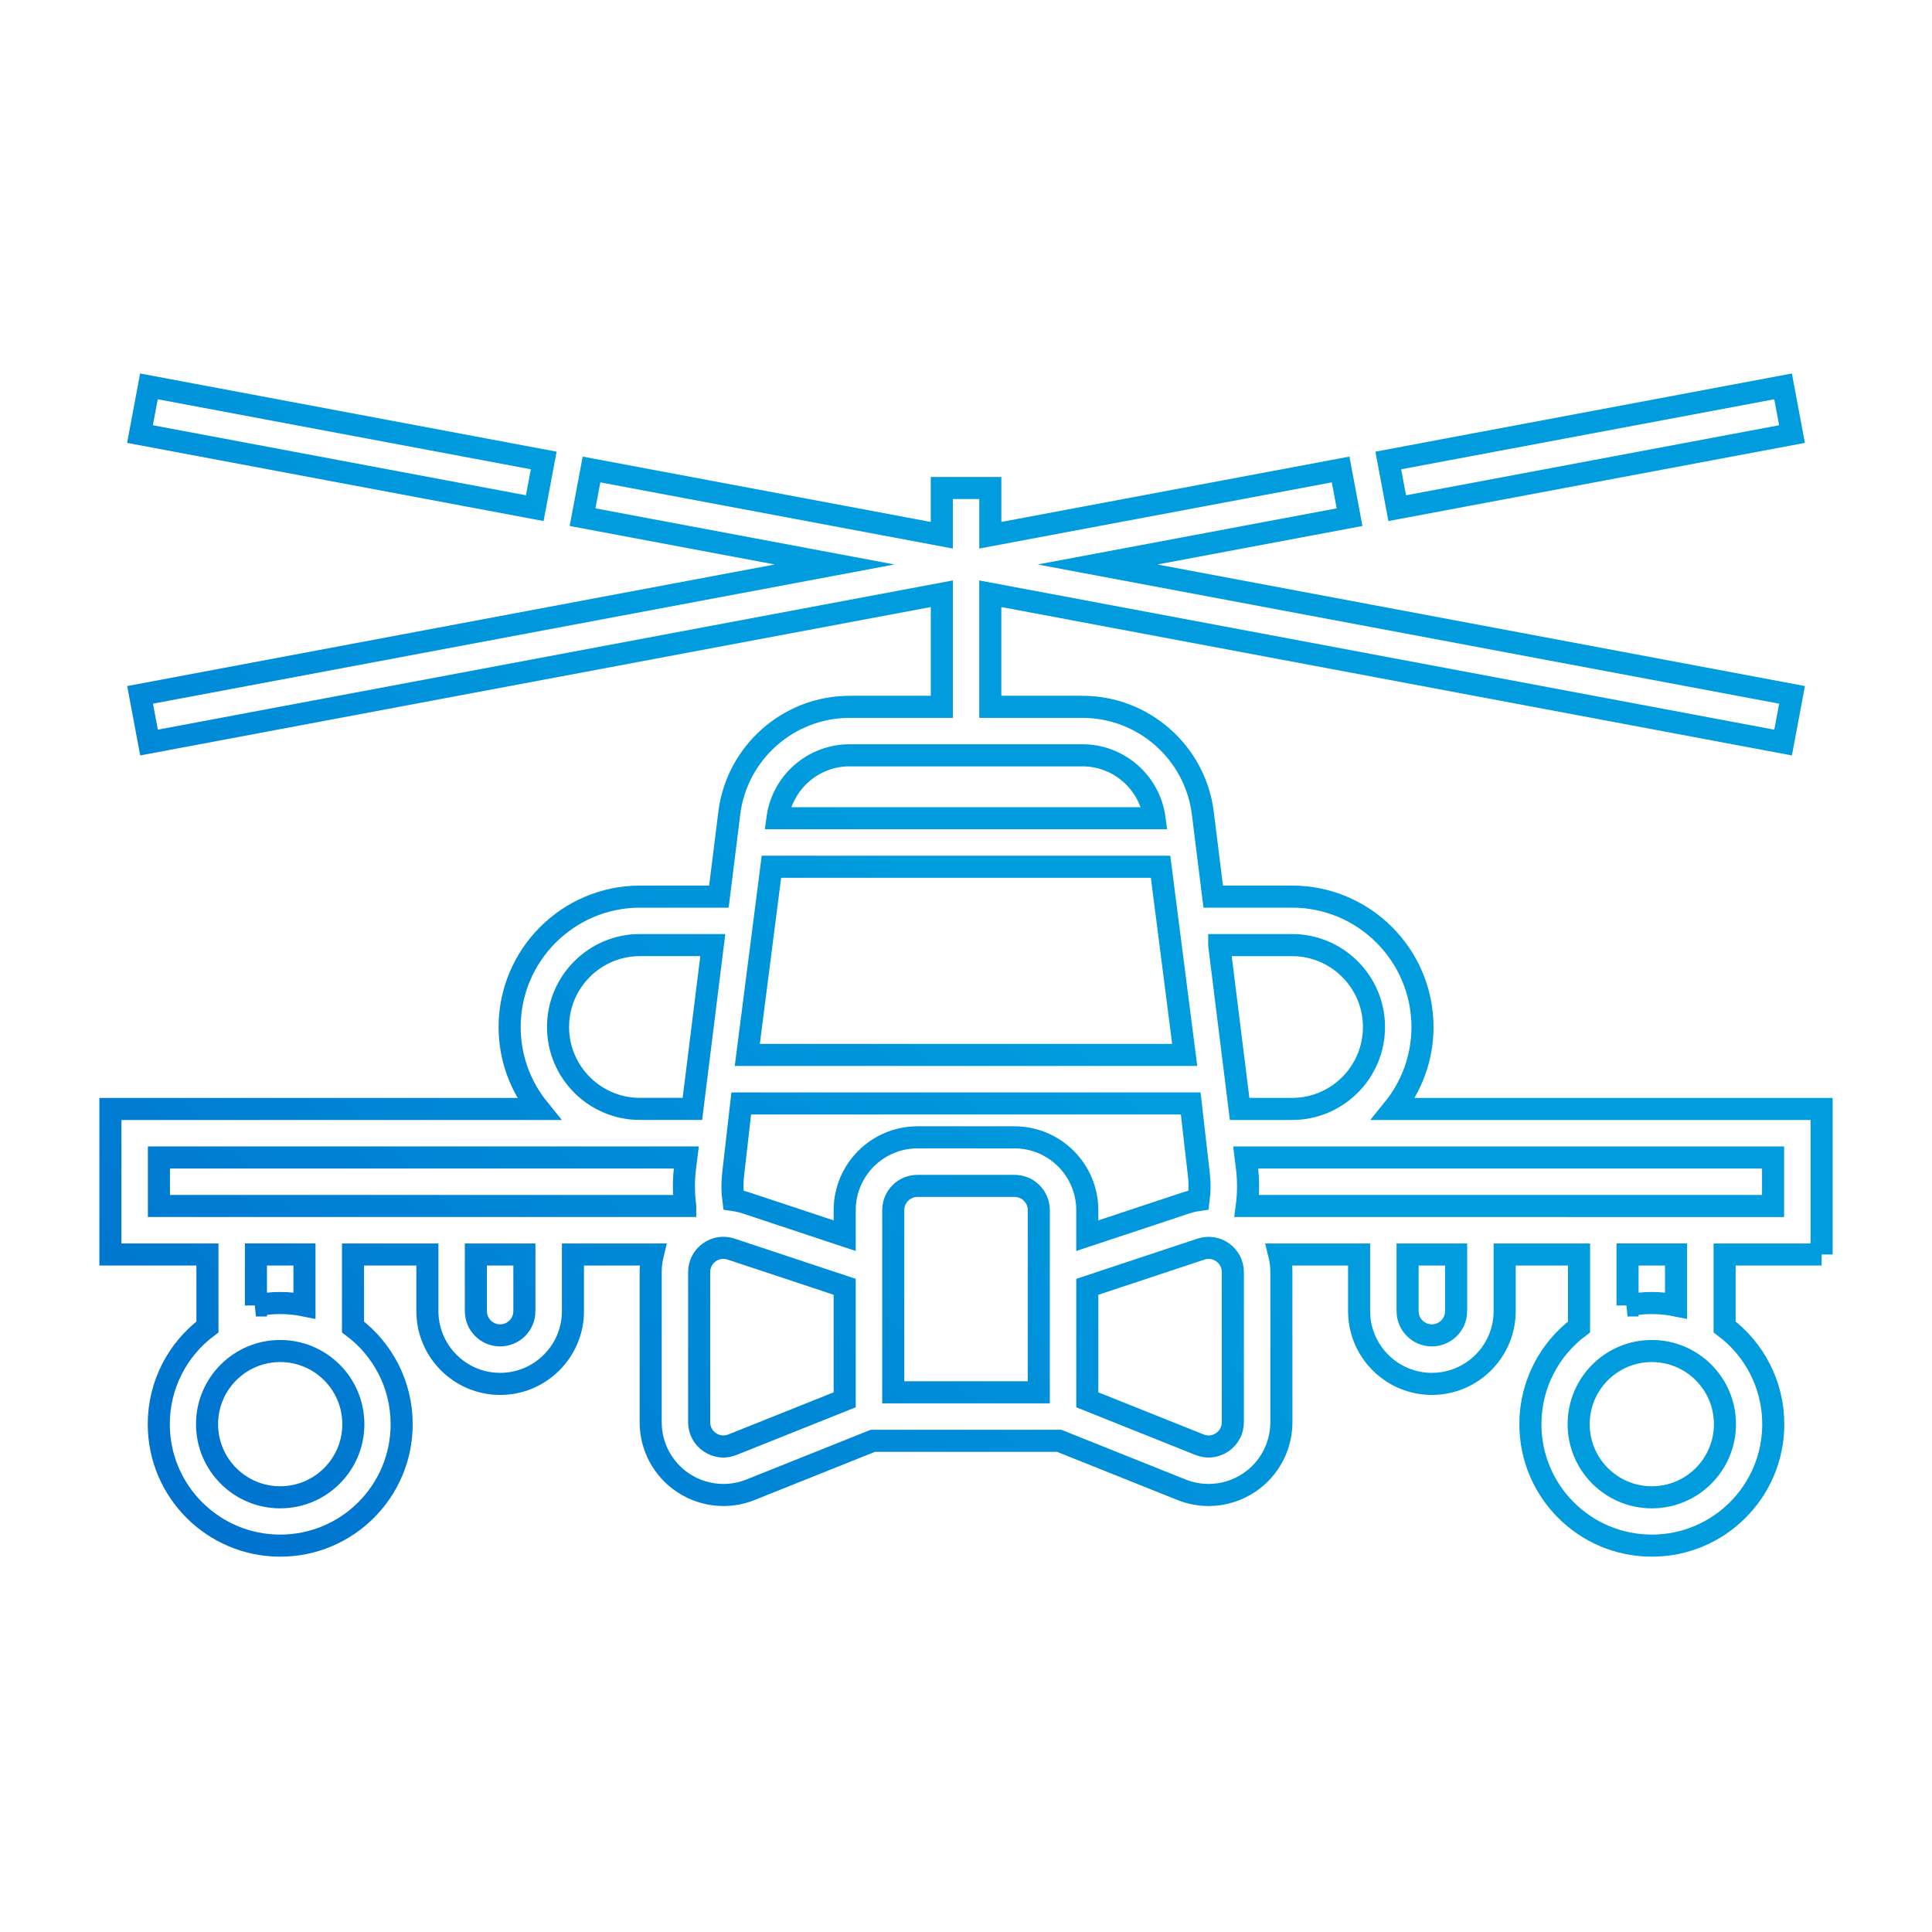
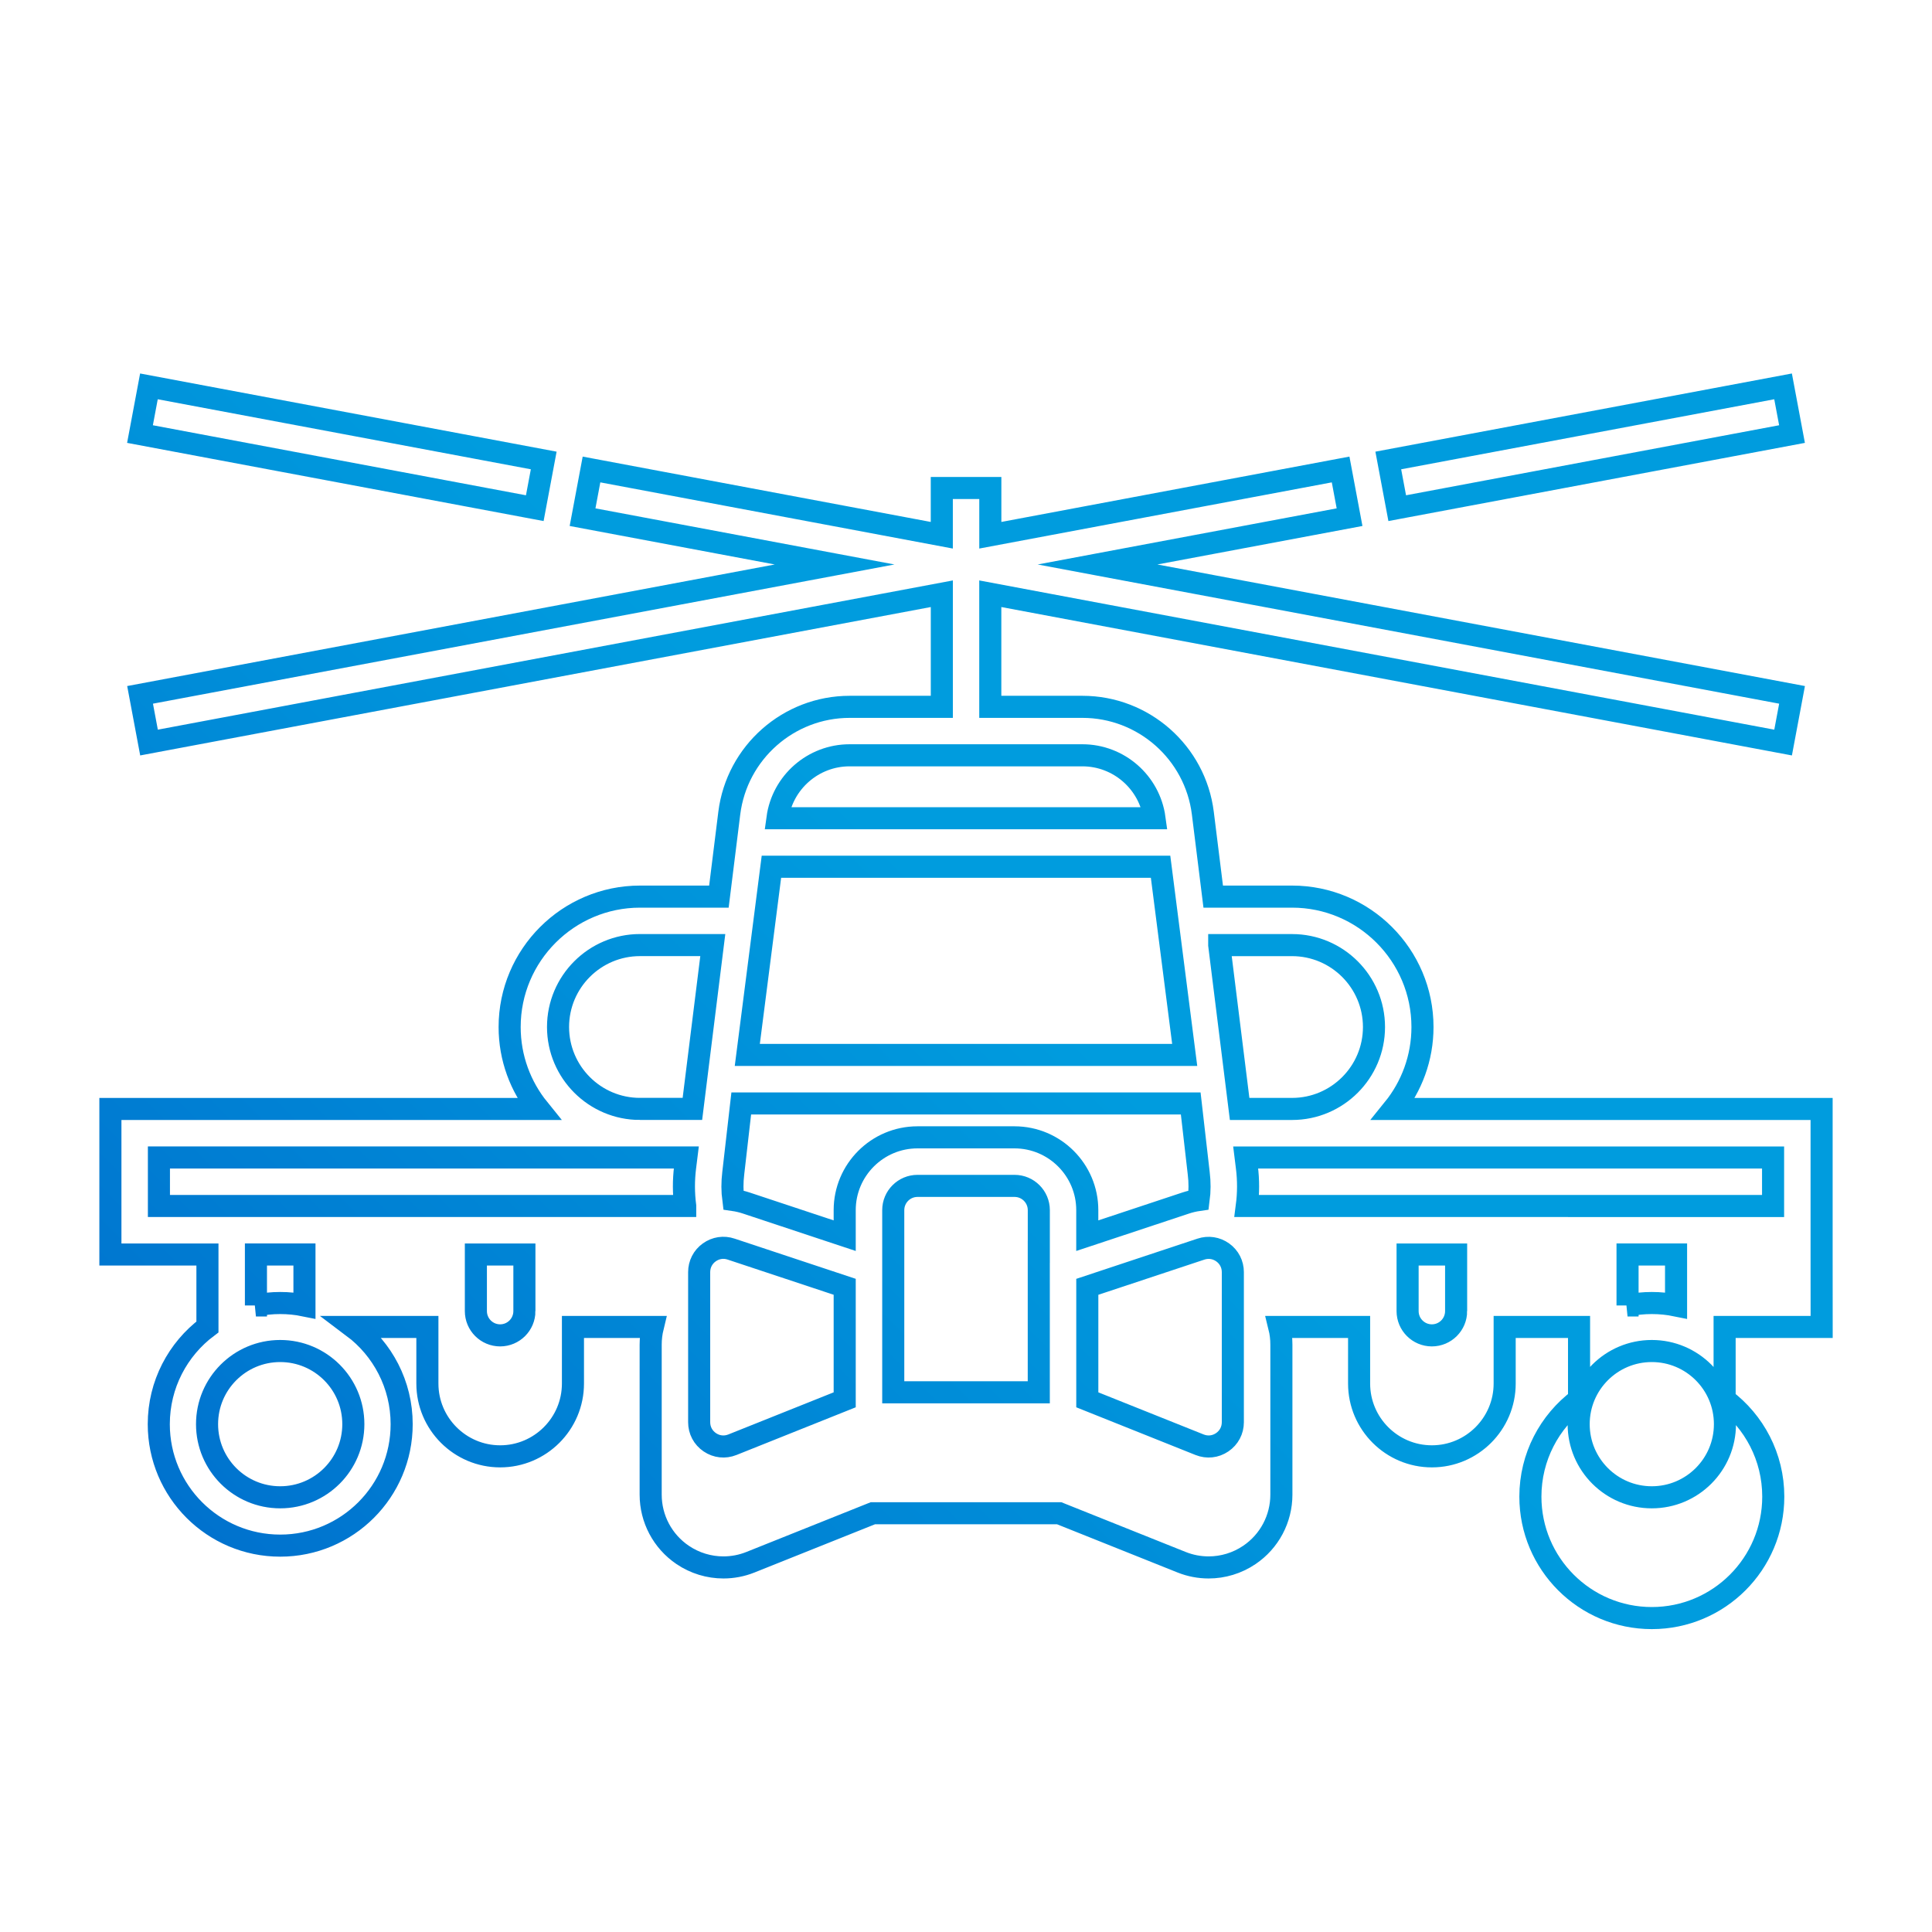
<svg xmlns="http://www.w3.org/2000/svg" id="Icone" viewBox="0 0 700 700">
  <defs>
    <style>      .st0 {        fill: none;        stroke: url(#Sfumatura_senza_nome_2);        stroke-miterlimit: 10;        stroke-width: 8px;      }    </style>
    <linearGradient id="Sfumatura_senza_nome_2" data-name="Sfumatura senza nome 2" x1="100.94" y1="583.29" x2="599.06" y2="85.17" gradientUnits="userSpaceOnUse">
      <stop offset="0" stop-color="#0072ce" />
      <stop offset=".5" stop-color="#009cde" />
    </linearGradient>
  </defs>
-   <path id="Cielo" class="st0" d="M660,454.53v-52.73h-155.14c6.58-8.12,10.53-18.45,10.53-29.69,0-26.06-21.2-47.25-47.25-47.25h-28.57l-3.76-30.24c-2.73-21.96-21.48-38.52-43.61-38.52h-33.4v-40.98l287.25,53.92,3.24-17.28-251.64-47.24,91.32-17.14-3.24-17.28-126.92,23.83v-17.12h-17.58v17.12l-126.92-23.83-3.24,17.28,91.32,17.14-251.64,47.24,3.24,17.28,287.25-53.92v40.98h-33.4c-22.13,0-40.87,16.56-43.61,38.52l-3.76,30.24h-28.57c-26.06,0-47.25,21.2-47.25,47.25,0,11.24,3.95,21.57,10.53,29.69H40v52.73h35.16v26.25c-10.71,8.03-17.63,20.82-17.63,35.23,0,24.3,19.7,44,44,44s44-19.7,44-44c0-14.41-6.93-27.2-17.63-35.23v-26.25h26.95v20.51c0,14.54,11.83,26.37,26.37,26.37s26.37-11.83,26.37-26.37v-20.51h28.93c-.5,2.06-.77,4.19-.77,6.38v54.38c0,8.76,4.33,16.92,11.58,21.83,4.43,3,9.58,4.54,14.78,4.54,3.31,0,6.63-.62,9.8-1.89l44.34-17.74h67.52l44.34,17.74c3.17,1.27,6.49,1.89,9.8,1.89,5.19,0,10.35-1.54,14.78-4.54,7.25-4.91,11.58-13.07,11.58-21.83v-54.38c0-2.19-.26-4.33-.77-6.38h28.93v20.51c0,14.54,11.83,26.37,26.37,26.37s26.37-11.83,26.37-26.37v-20.51h26.95v26.25c-10.71,8.03-17.63,20.82-17.63,35.23,0,24.3,19.7,44,44,44s44-19.7,44-44c0-14.41-6.93-27.2-17.63-35.23v-26.25h35.16ZM307.81,273.66h84.37c13.17,0,24.34,9.78,26.12,22.8h-136.61c1.78-13.02,12.95-22.8,26.12-22.8ZM279.5,314.04h141l8.74,68.18h-158.48l8.74-68.18ZM128.02,516c0,14.64-11.86,26.5-26.5,26.5s-26.5-11.86-26.5-26.5,11.86-26.5,26.5-26.5,26.5,11.86,26.5,26.5ZM92.73,472.99v-18.47h17.58v18.47c-2.84-.58-5.78-.88-8.79-.88s-5.95.31-8.79.88ZM190,475.04c0,4.85-3.94,8.79-8.79,8.79s-8.79-3.94-8.79-8.79v-20.51h17.58v20.51ZM248.26,436.95H57.58v-17.58h191.09l-.44,3.54c-.59,4.72-.57,9.41.03,14.03ZM231.87,401.78c-16.36,0-29.68-13.31-29.68-29.68s13.31-29.68,29.68-29.68h26.39l-7.39,59.35h-19ZM306.05,507.18l-40.68,16.27c-2.75,1.1-5.74.78-8.19-.88-2.45-1.66-3.86-4.31-3.86-7.28v-54.38c0-2.86,1.33-5.47,3.66-7.14,2.33-1.67,5.22-2.11,7.93-1.19l41.14,13.65v40.94ZM376.37,453.55v50.91h-52.73v-66c0-4.85,3.94-8.79,8.79-8.79h35.16c4.85,0,8.79,3.94,8.79,8.79v15.09ZM367.58,412.08h-35.16c-14.54,0-26.37,11.83-26.37,26.37v9.26l-35.57-11.8c-1.58-.53-3.18-.9-4.78-1.13-.42-3.19-.43-6.43-.03-9.69l2.9-25.29h162.85l2.9,25.29c.41,3.26.39,6.5-.03,9.69-1.6.23-3.2.6-4.78,1.13l-35.57,11.8v-9.26c0-14.54-11.83-26.37-26.37-26.37ZM446.68,515.29c0,2.96-1.41,5.62-3.86,7.28-2.45,1.66-5.44,1.98-8.19.88l-40.68-16.27v-40.94l41.14-13.65c2.71-.91,5.6-.48,7.93,1.19,2.33,1.67,3.66,4.27,3.66,7.14v54.38ZM441.75,342.43h26.39c16.36,0,29.68,13.31,29.68,29.68s-13.31,29.68-29.68,29.68h-19l-7.39-59.35ZM527.58,475.04c0,4.85-3.94,8.79-8.79,8.79s-8.79-3.94-8.79-8.79v-20.51h17.58v20.51ZM624.98,516c0,14.64-11.86,26.5-26.5,26.5s-26.5-11.86-26.5-26.5,11.86-26.5,26.5-26.5,26.5,11.86,26.5,26.5ZM589.69,472.99v-18.47h17.58v18.47c-2.84-.58-5.78-.88-8.79-.88s-5.95.31-8.79.88ZM572.11,436.95h-120.37c.6-4.62.62-9.32.03-14.03l-.44-3.54h191.09v17.58h-70.31ZM506.24,184.12l-3.24-17.28,143.04-26.85,3.24,17.28-143.04,26.85ZM193.76,184.12l-143.04-26.85,3.24-17.28,143.04,26.85-3.24,17.28Z" />
+   <path id="Cielo" class="st0" d="M660,454.53v-52.73h-155.14c6.58-8.12,10.53-18.45,10.53-29.69,0-26.06-21.2-47.25-47.25-47.25h-28.57l-3.76-30.24c-2.73-21.96-21.48-38.52-43.61-38.52h-33.4v-40.98l287.25,53.92,3.24-17.28-251.64-47.24,91.32-17.14-3.24-17.28-126.92,23.83v-17.12h-17.58v17.12l-126.92-23.83-3.24,17.28,91.32,17.14-251.64,47.24,3.24,17.28,287.25-53.92v40.98h-33.4c-22.13,0-40.87,16.56-43.61,38.52l-3.76,30.24h-28.57c-26.06,0-47.25,21.2-47.25,47.25,0,11.24,3.95,21.57,10.53,29.69H40v52.73h35.16v26.25c-10.71,8.03-17.63,20.82-17.63,35.23,0,24.3,19.7,44,44,44s44-19.7,44-44c0-14.41-6.93-27.2-17.63-35.23h26.95v20.51c0,14.54,11.83,26.37,26.37,26.37s26.37-11.83,26.37-26.37v-20.51h28.93c-.5,2.06-.77,4.19-.77,6.38v54.38c0,8.76,4.33,16.92,11.58,21.83,4.43,3,9.58,4.54,14.78,4.54,3.31,0,6.63-.62,9.8-1.89l44.34-17.74h67.52l44.34,17.74c3.17,1.27,6.49,1.89,9.8,1.89,5.19,0,10.35-1.54,14.78-4.54,7.25-4.91,11.58-13.07,11.58-21.83v-54.38c0-2.19-.26-4.33-.77-6.38h28.93v20.51c0,14.54,11.83,26.37,26.37,26.37s26.37-11.83,26.37-26.37v-20.51h26.95v26.25c-10.71,8.03-17.63,20.82-17.63,35.23,0,24.3,19.7,44,44,44s44-19.7,44-44c0-14.41-6.93-27.2-17.63-35.23v-26.25h35.16ZM307.81,273.66h84.37c13.17,0,24.34,9.78,26.12,22.8h-136.61c1.78-13.02,12.95-22.8,26.12-22.8ZM279.5,314.04h141l8.74,68.18h-158.48l8.74-68.18ZM128.02,516c0,14.64-11.86,26.5-26.5,26.5s-26.5-11.86-26.5-26.5,11.86-26.5,26.5-26.5,26.5,11.86,26.5,26.5ZM92.73,472.99v-18.47h17.58v18.47c-2.84-.58-5.78-.88-8.79-.88s-5.95.31-8.79.88ZM190,475.04c0,4.85-3.94,8.79-8.79,8.79s-8.79-3.94-8.79-8.79v-20.51h17.58v20.51ZM248.26,436.95H57.58v-17.58h191.09l-.44,3.54c-.59,4.72-.57,9.41.03,14.03ZM231.87,401.78c-16.36,0-29.68-13.31-29.68-29.68s13.31-29.68,29.68-29.68h26.39l-7.39,59.35h-19ZM306.05,507.18l-40.68,16.27c-2.75,1.1-5.74.78-8.19-.88-2.45-1.66-3.86-4.31-3.86-7.28v-54.38c0-2.86,1.33-5.47,3.66-7.14,2.33-1.67,5.22-2.11,7.93-1.19l41.14,13.65v40.94ZM376.37,453.55v50.91h-52.73v-66c0-4.85,3.94-8.79,8.79-8.79h35.16c4.85,0,8.79,3.94,8.79,8.79v15.09ZM367.58,412.08h-35.16c-14.54,0-26.37,11.83-26.37,26.37v9.26l-35.57-11.8c-1.58-.53-3.18-.9-4.78-1.13-.42-3.19-.43-6.43-.03-9.69l2.9-25.29h162.85l2.9,25.29c.41,3.26.39,6.5-.03,9.69-1.6.23-3.2.6-4.78,1.13l-35.57,11.8v-9.26c0-14.54-11.83-26.37-26.37-26.37ZM446.68,515.29c0,2.96-1.41,5.62-3.86,7.28-2.45,1.66-5.44,1.98-8.19.88l-40.68-16.27v-40.94l41.14-13.65c2.71-.91,5.6-.48,7.93,1.19,2.33,1.67,3.66,4.27,3.66,7.14v54.38ZM441.75,342.43h26.39c16.36,0,29.68,13.31,29.68,29.68s-13.31,29.68-29.68,29.68h-19l-7.39-59.35ZM527.58,475.04c0,4.85-3.94,8.79-8.79,8.79s-8.79-3.94-8.79-8.79v-20.51h17.58v20.51ZM624.98,516c0,14.64-11.86,26.5-26.5,26.5s-26.5-11.86-26.5-26.5,11.86-26.5,26.5-26.5,26.5,11.86,26.5,26.5ZM589.69,472.99v-18.47h17.58v18.47c-2.84-.58-5.78-.88-8.79-.88s-5.95.31-8.79.88ZM572.11,436.95h-120.37c.6-4.62.62-9.32.03-14.03l-.44-3.54h191.09v17.58h-70.31ZM506.24,184.12l-3.24-17.28,143.04-26.85,3.24,17.28-143.04,26.85ZM193.76,184.12l-143.04-26.85,3.24-17.28,143.04,26.85-3.24,17.28Z" />
</svg>